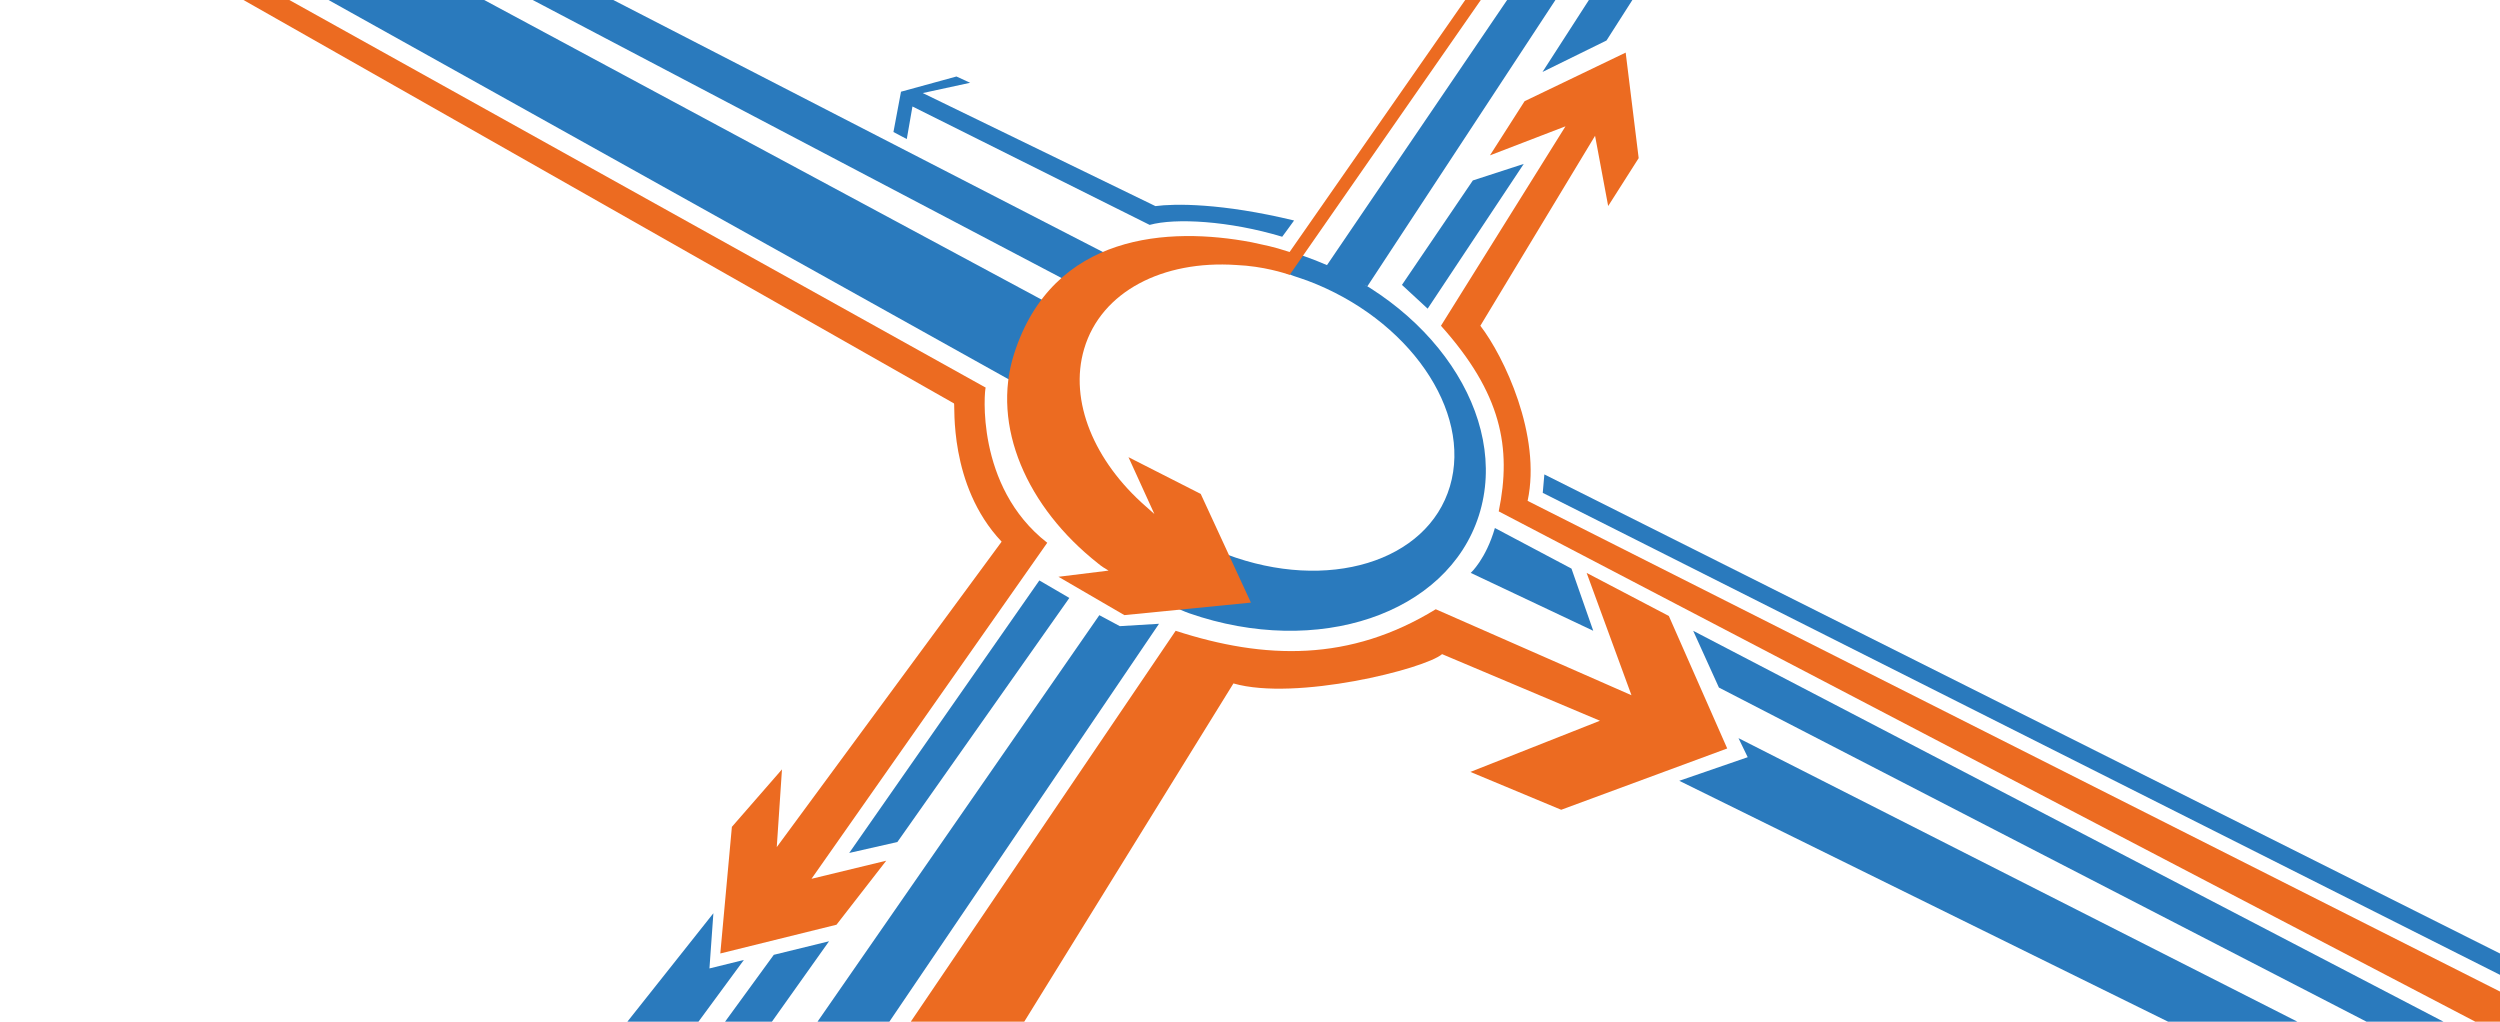
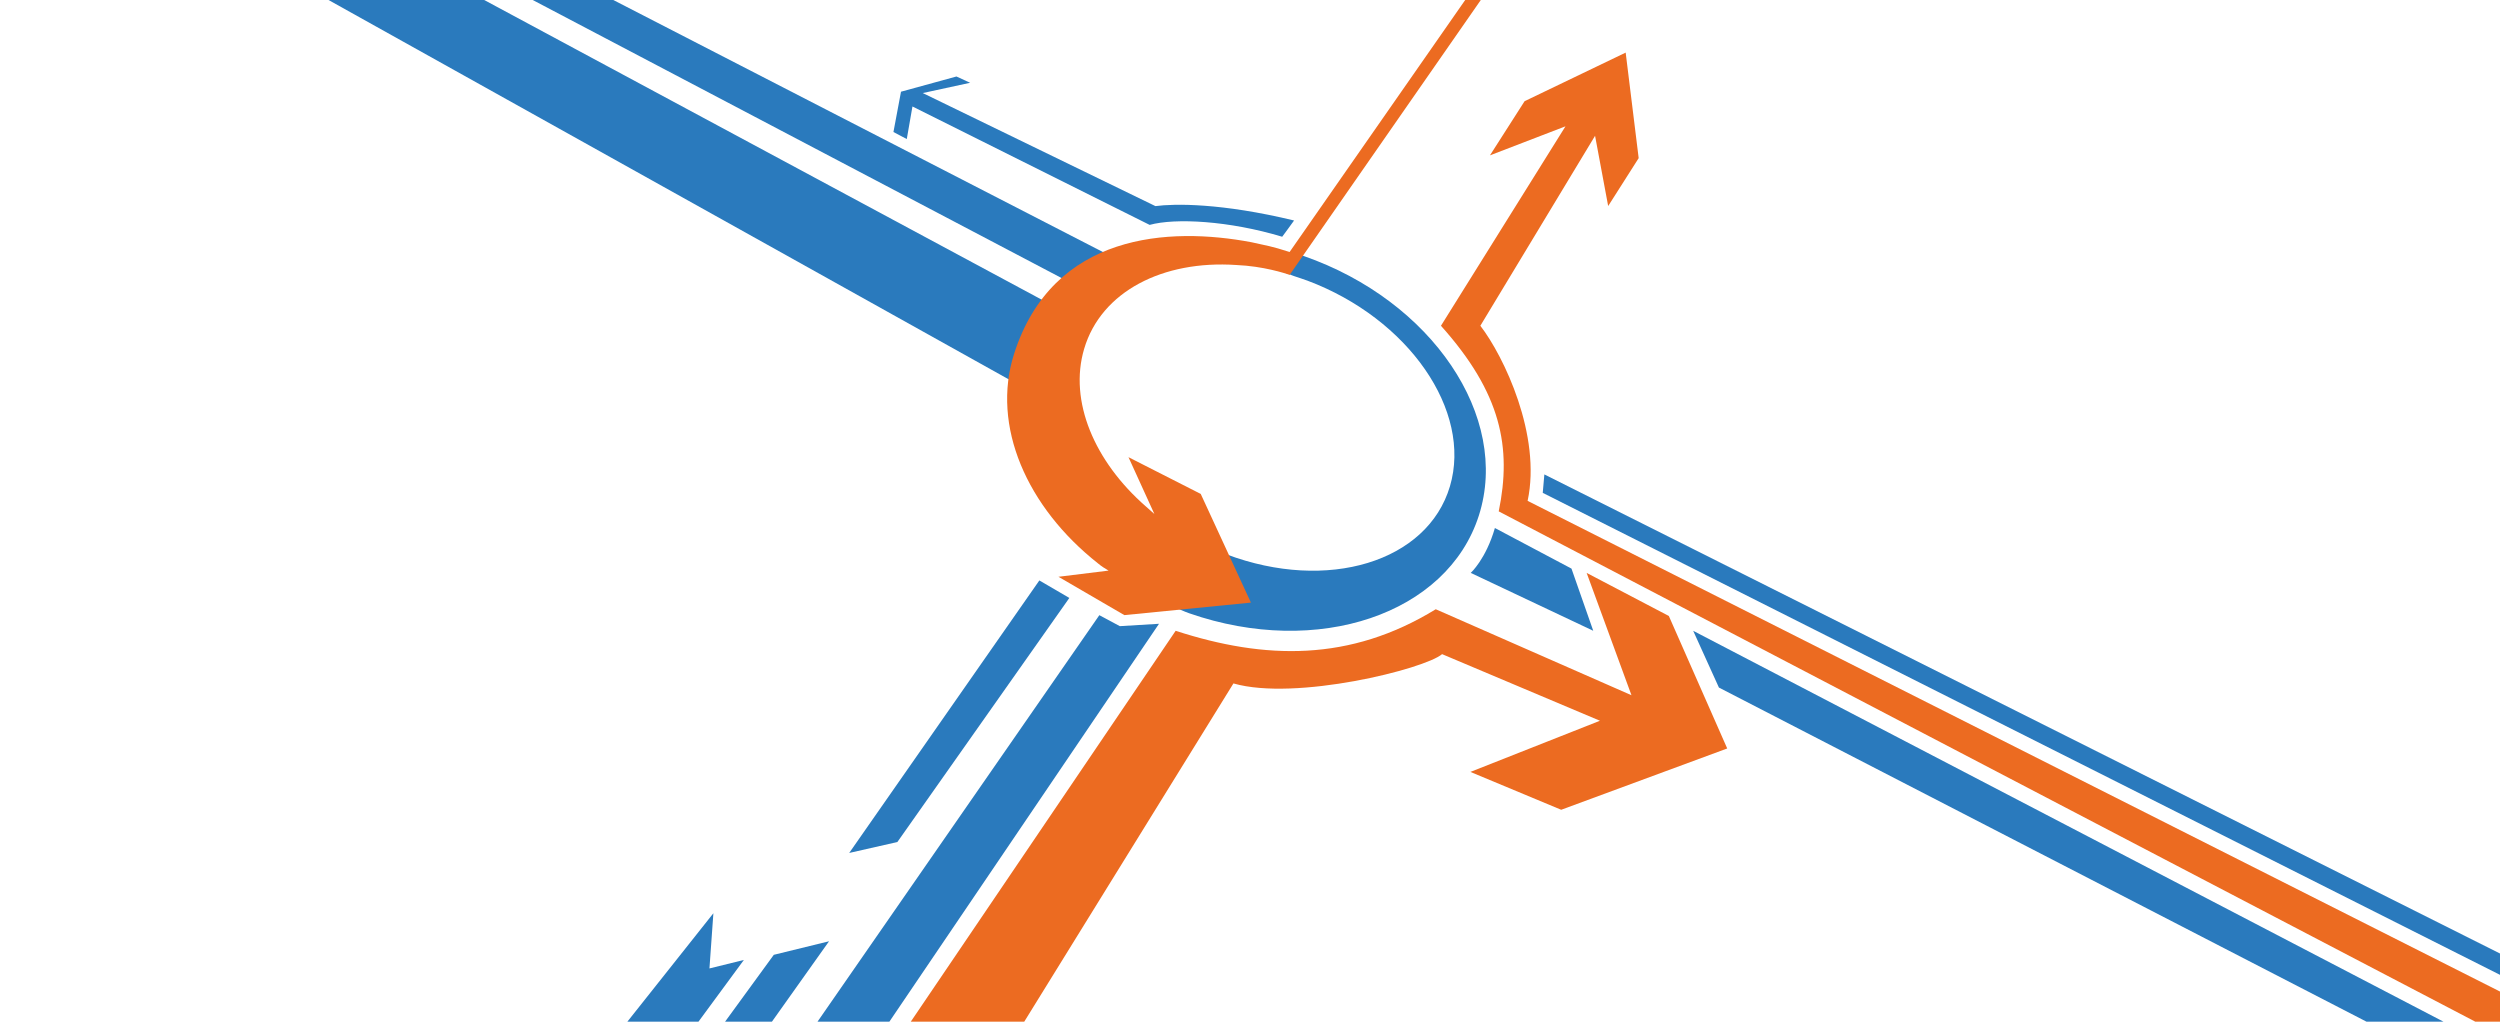
<svg xmlns="http://www.w3.org/2000/svg" xmlns:xlink="http://www.w3.org/1999/xlink" version="1.1" id="Vrstva_1" x="0px" y="0px" width="289.219px" height="118.191px" viewBox="0 0 289.219 118.191" enable-background="new 0 0 289.219 118.191" xml:space="preserve">
  <g>
    <defs>
      <rect id="SVGID_1_" x="-5" width="294.219" height="118.191" />
    </defs>
    <clipPath id="SVGID_2_">
      <use xlink:href="#SVGID_1_" overflow="visible" />
    </clipPath>
    <path clip-path="url(#SVGID_2_)" fill="#2A7ABD" d="M149.709,25.508c-8.432-2.035-13.841-1.958-16.041-1.664l-26.916-13.079   l5.479-1.189l-1.581-0.727l-6.415,1.76l-0.875,4.663l1.543,0.815l0.656-3.769L133,26.017c2.972-0.818,9.181-0.482,15.335,1.371   C148.335,27.388,149.706,25.535,149.709,25.508" />
-     <path clip-path="url(#SVGID_2_)" fill="#EC6B21" d="M-160.557-108l12.056,7.687L110.367,46.673   c0.15,0.071-0.673,9.455,5.509,15.992L89.862,97.999l0.603-8.992l-5.795,6.65l-1.339,14.649l13.442-3.328l5.753-7.406l-8.646,2.094   l27.274-38.875c-8.391-6.521-7.249-17.814-7.123-17.95L-160.557-108z" />
    <path clip-path="url(#SVGID_2_)" fill="#EC6B21" d="M67.641,173.869l68.367-100.894c10.335,3.355,20.159,3.605,30.091-2.493   l22.642,9.948l-5.186-14.152l9.51,4.984l6.753,15.327l-19.206,7.092l-10.505-4.379l14.987-5.92l-18.262-7.706   c-1.994,1.716-16.946,5.46-24.138,3.388l-58.633,94.805H67.641z" />
    <polygon clip-path="url(#SVGID_2_)" fill="#2A7ABD" points="-141.618,-106.85 127.521,34.642 131.838,31.342 -140.745,-108.969     " />
    <polygon clip-path="url(#SVGID_2_)" fill="#2A7ABD" points="-147.627,-103.53 118.688,44.997 123.685,36.374 -143.796,-107.405     " />
    <polygon clip-path="url(#SVGID_2_)" fill="#2A7ABD" points="82.53,105.651 32.396,168.852 43.536,168.852 86.057,111.054    82.075,112.036  " />
    <polygon clip-path="url(#SVGID_2_)" fill="#2A7ABD" points="89.519,110.46 46.078,170.066 52.459,170.066 95.91,108.893  " />
    <path clip-path="url(#SVGID_2_)" fill="#2A7ABD" d="M150.815,29.614c-0.318-0.109-0.659-0.223-1.011-0.333   c-0.056,0.29-1.14,1.592-1.571,2.039c0.875,0.49,2.024,0.776,3.032,1.152c11.687,4.392,19.063,15.043,16.475,23.787   c-2.59,8.742-14.157,12.271-25.844,7.876c-1.928-0.722-5.426-2.638-7.091-3.666l-4.69,6.425c1.992,1.155,5.186,3.26,7.479,4.06   c14.848,5.164,29.844,0.096,33.493-11.316C174.738,48.219,165.662,34.777,150.815,29.614" />
    <polygon clip-path="url(#SVGID_2_)" fill="#2A7ABD" points="120.24,67.15 98.242,98.677 103.815,97.411 123.71,69.175  " />
    <polygon clip-path="url(#SVGID_2_)" fill="#2A7ABD" points="127.18,71.168 57.622,171.498 65.815,172.906 134.083,72.164    129.549,72.438  " />
    <path clip-path="url(#SVGID_2_)" fill="#EC6B21" d="M378.13,166.148L173.384,59.16c1.519-7.392,0.304-13.673-6.683-21.473   l14.407-23.075l-8.74,3.362l4.007-6.266l11.695-5.623l1.504,12.209l-3.529,5.542l-1.516-8.126l-13.271,21.976   c2.734,3.545,7.09,12.703,5.468,20.258l223.879,112.972L378.13,166.148z" />
    <path clip-path="url(#SVGID_2_)" fill="#2A7ABD" d="M181.801,65.781l2.518,7.193l-14.172-6.697c0,0,1.751-1.583,2.794-5.192   L181.801,65.781z" />
    <polygon clip-path="url(#SVGID_2_)" fill="#2A7ABD" points="195.88,72.975 198.857,79.542 382.557,174.322 374.724,166.148  " />
-     <polygon clip-path="url(#SVGID_2_)" fill="#2A7ABD" points="201.122,85.394 375.747,173.981 350.207,167.17 194.271,90.329    202.188,87.598  " />
    <polygon clip-path="url(#SVGID_2_)" fill="#2A7ABD" points="178.477,57.017 178.663,54.884 399.923,165.81 404.009,170.577  " />
-     <polygon clip-path="url(#SVGID_2_)" fill="#2A7ABD" points="153.217,31.112 158.188,33.122 254.359,-113.301 251.791,-113.975  " />
-     <polygon clip-path="url(#SVGID_2_)" fill="#2A7ABD" points="165.161,35.708 176.279,18.962 170.39,20.875 162.188,32.96  " />
-     <polygon clip-path="url(#SVGID_2_)" fill="#2A7ABD" points="178.447,8.326 185.854,4.684 259.386,-110.481 256.35,-112.487  " />
    <path clip-path="url(#SVGID_2_)" fill="#EC6B21" d="M252.478-118.92c0,0-90.251,129.308-103.286,148.073   c-2.177-0.701-2.658-0.733-4.396-1.126c-9.506-1.805-22.989-1.117-27.477,12.904c-2.67,8.349,1.483,17.762,9.704,24.246   c0.367,0.312,0.787,0.583,1.225,0.835l-5.798,0.714l7.625,4.436l14.64-1.449l-5.805-12.572l-8.359-4.252l2.996,6.573l-1.002-0.888   c-5.913-5.173-8.92-12.152-7.122-18.218c1.967-6.65,9.128-10.269,17.584-9.699c3.171,0.133,5.651,0.963,6.192,1.138   l104.648-150.479L252.478-118.92z" />
  </g>
</svg>